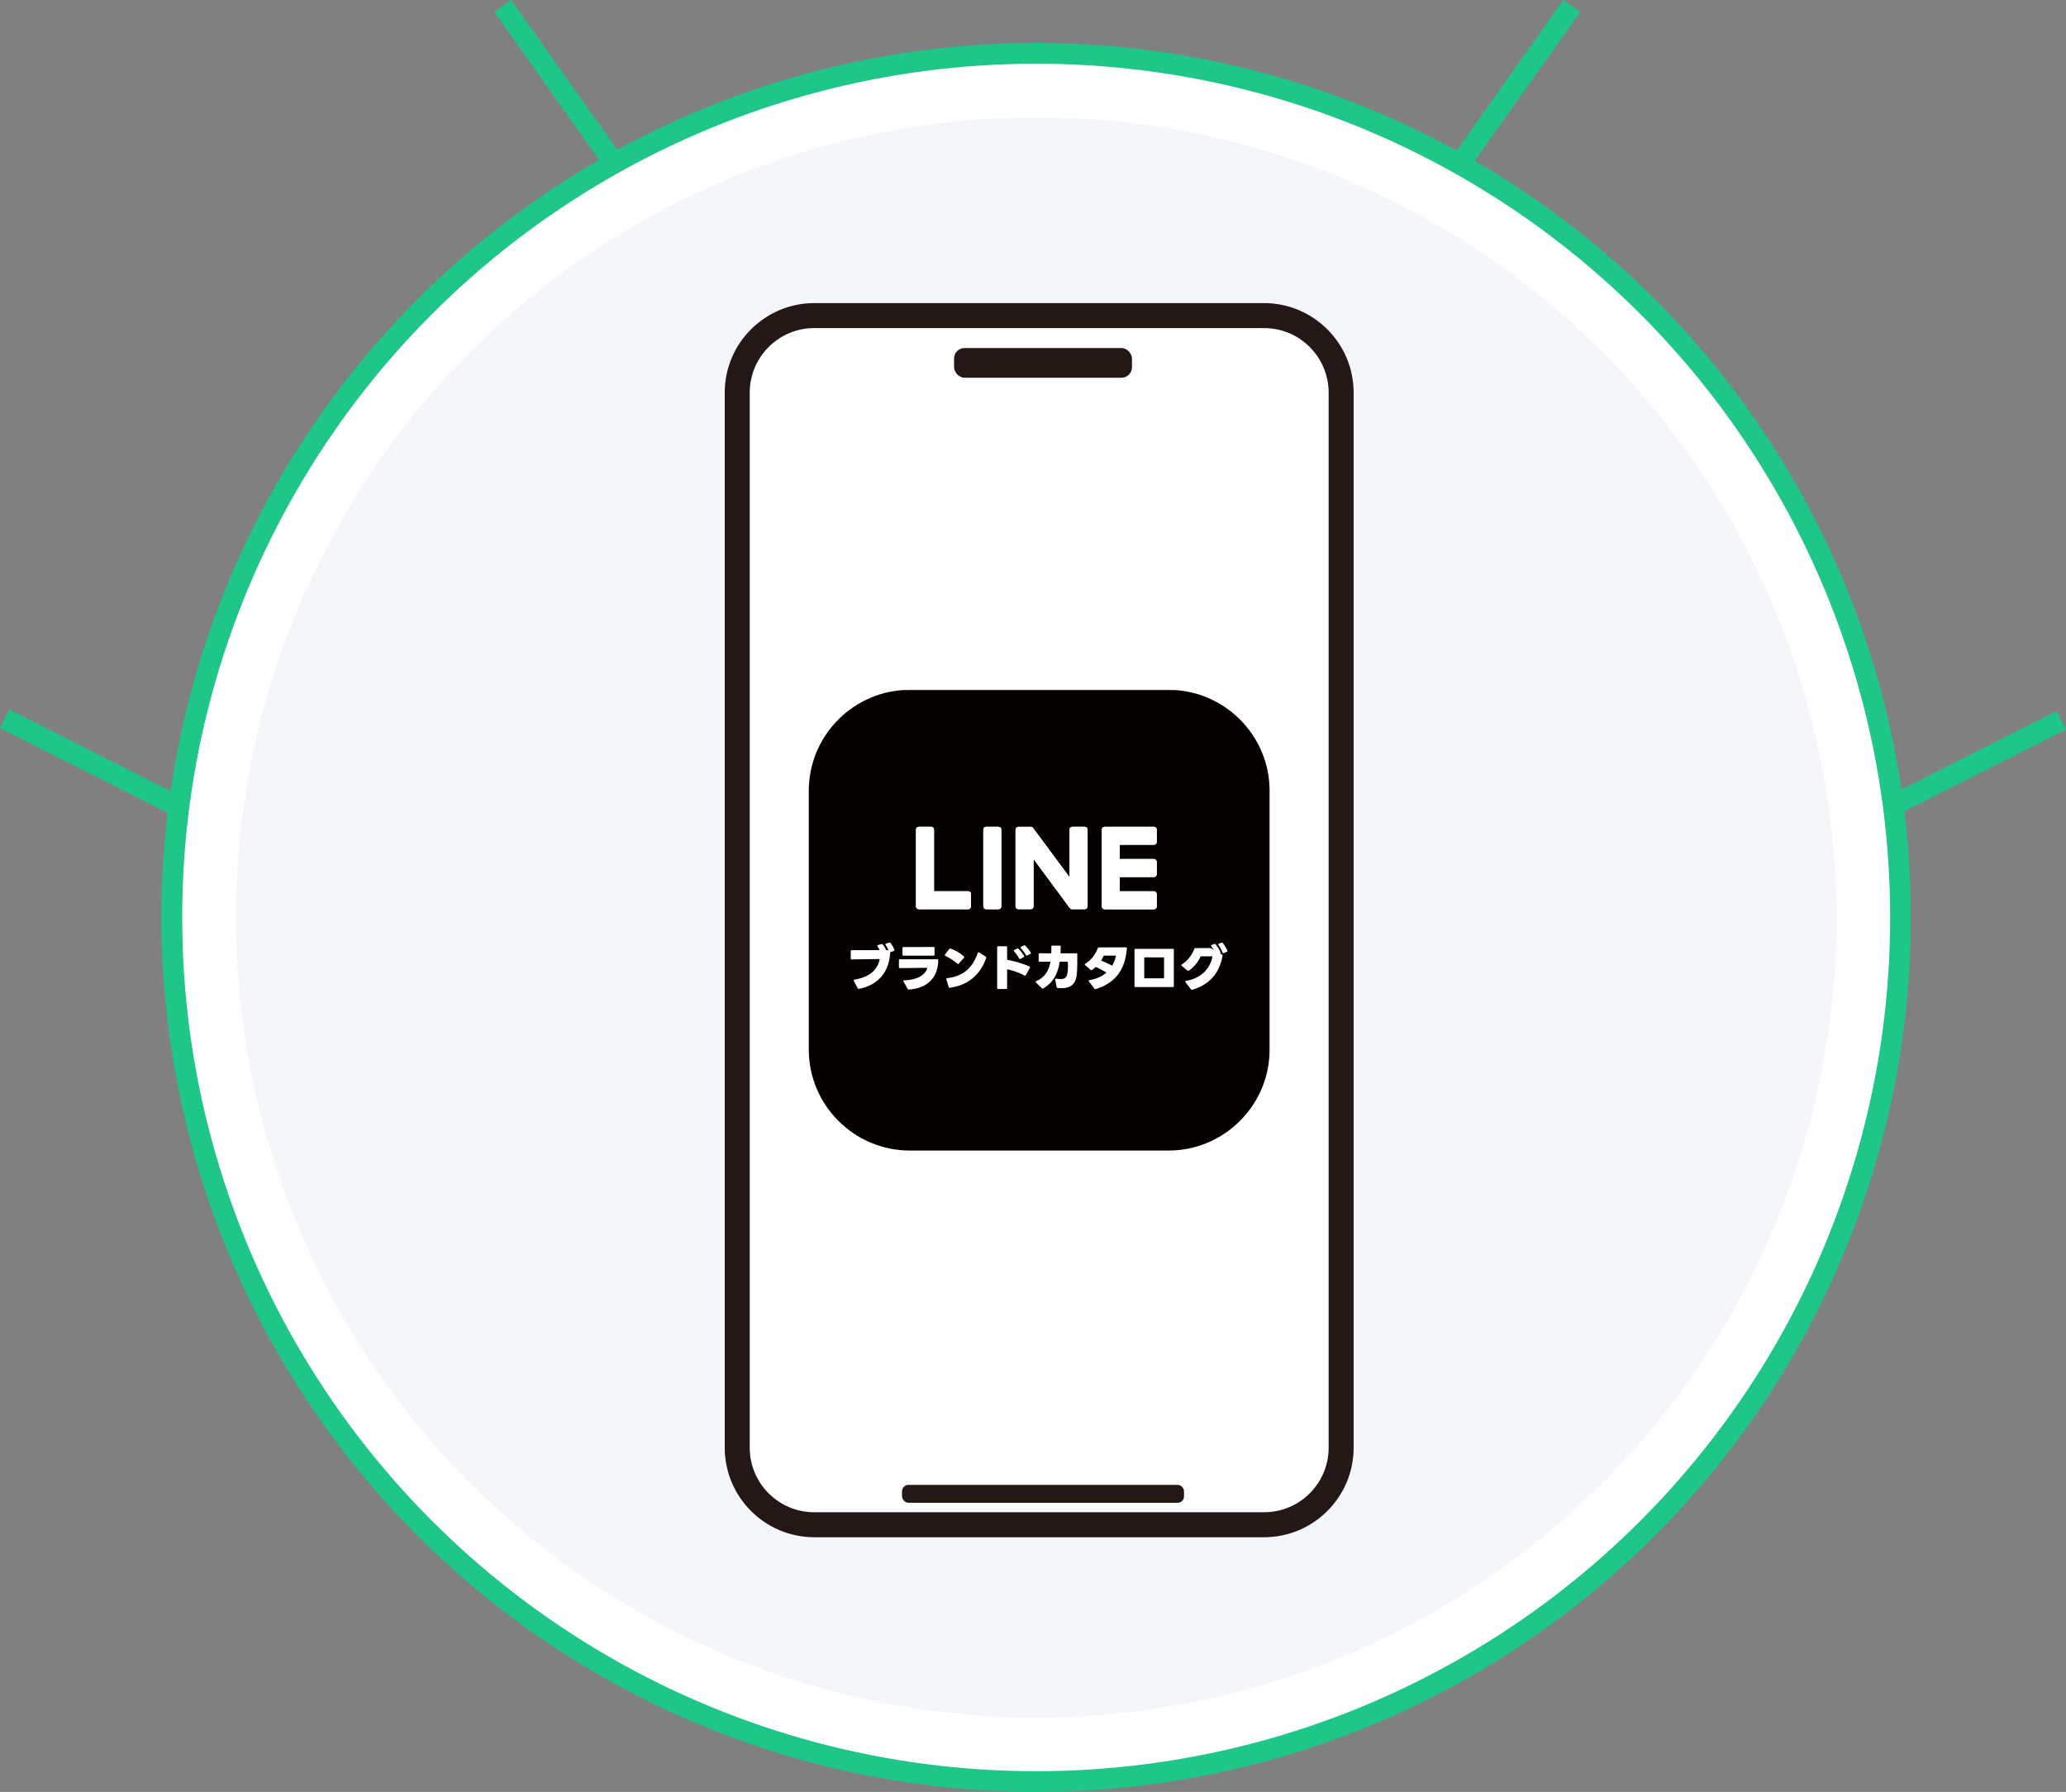
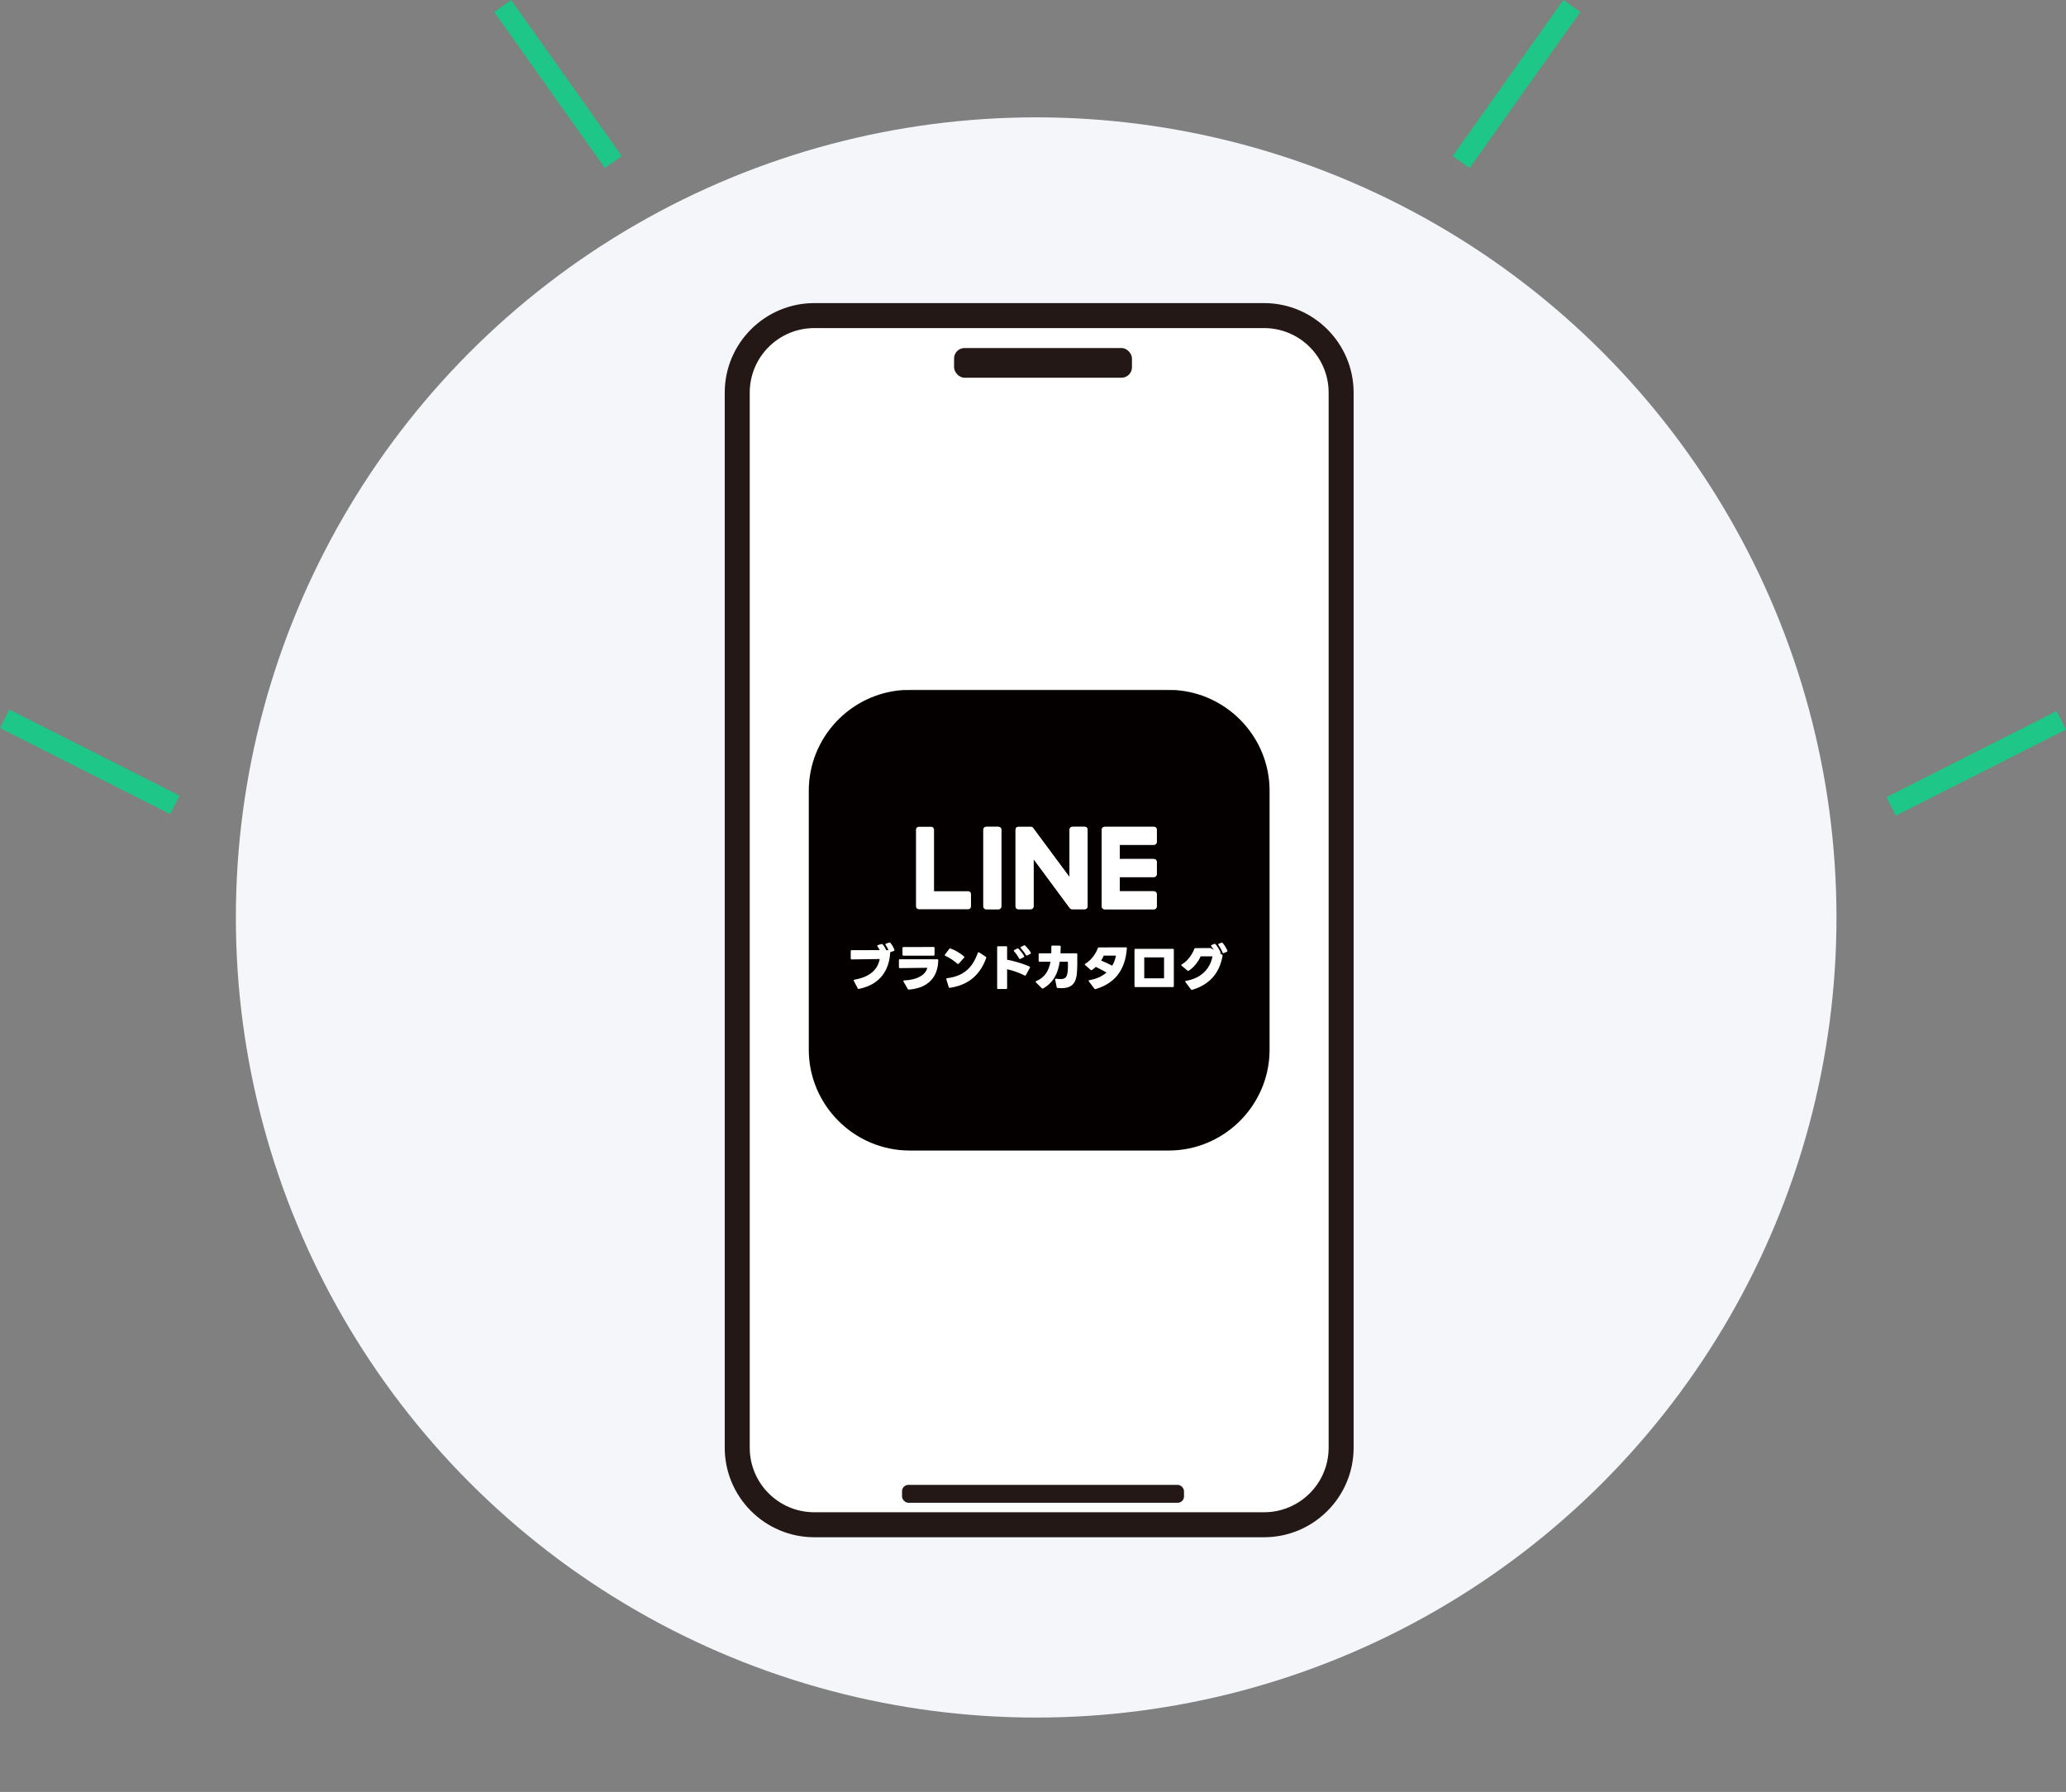
<svg xmlns="http://www.w3.org/2000/svg" id="about021" viewBox="0 0 696.8 604.53">
  <rect x="0" y="0" width="696.8" height="604.53" fill="#808080" stroke="none" />
  <defs>
    <style>.cls-1{fill:#f4f6fa;}.cls-2{fill:#231815;}.cls-3{stroke:#1ec687;stroke-miterlimit:10;stroke-width:7px;}.cls-3,.cls-4{fill:#fff;}.cls-5{fill:#040000;}</style>
  </defs>
  <g id="about02102">
-     <circle class="cls-3" cx="349.47" cy="309.51" r="291.52" />
    <circle class="cls-1" cx="349.47" cy="309.51" r="269.92" />
    <rect class="cls-4" x="248.64" y="106.47" width="203.69" height="407.93" rx="26.01" ry="26.01" />
    <path class="cls-2" d="M426.32,110.68c12.04,0,21.79,9.76,21.79,21.79v355.91c0,12.04-9.76,21.79-21.79,21.79h-151.67c-12.04,0-21.79-9.76-21.79-21.79V132.47c0-12.04,9.76-21.79,21.79-21.79h151.67M426.32,102.25h-151.67c-16.67,0-30.22,13.56-30.22,30.22v355.91c0,16.67,13.56,30.22,30.22,30.22h151.67c16.67,0,30.22-13.56,30.22-30.22V132.47c0-16.67-13.56-30.22-30.22-30.22h0Z" />
    <rect class="cls-2" x="304.23" y="500.93" width="95.1" height="6.04" rx="2.13" ry="2.13" />
    <rect class="cls-2" x="321.78" y="117.41" width="60" height="10.02" rx="3.53" ry="3.53" />
    <path class="cls-5" d="M428.19,266.75c0-.81-.03-1.61-.09-2.4v92.15c.06-.79.09-1.59.09-2.4v-87.36Z" />
    <path class="cls-5" d="M394.16,232.72h-87.36c-.81,0-1.61.03-2.4.09h92.15c-.79-.06-1.59-.09-2.4-.09Z" />
    <path class="cls-5" d="M396.56,232.81h-92.15c-17.61,1.24-31.63,16.03-31.63,33.94v87.36c0,18.71,15.31,34.03,34.03,34.03h87.36c17.91,0,32.7-14.02,33.94-31.63v-92.15c-1.19-16.81-14.73-30.36-31.54-31.54ZM342.51,279.92v-.04c0-.53.43-.96.96-.96h4.16s.02,0,.02,0h0s.06,0,.09,0c.02,0,.03,0,.05,0,.01,0,.02,0,.03,0,.2.04.37.13.5.26.06.05.13.15.18.22l12.23,16.51v-16.05h0c0-.53.43-.96.96-.96h4.16c.53,0,.96.43.96.96v25.89c0,.53-.43.96-.96.96h-4.18c-.33,0-.68-.13-.9-.44l-12.18-16.48v15.95h0c0,.53-.43.96-.96.96h-4.16c-.53,0-.96-.43-.96-.96v-25.86ZM331.64,279.89c0-.53.43-.96.96-.96h4.16c.53,0,.96.43.96.96v25.89c0,.53-.43.96-.96.96h-4.16c-.53,0-.96-.43-.96-.96v-25.9ZM309.9,306.74c-.53,0-.96-.43-.96-.96v-25.9c0-.53.43-.96.96-.96h4.16c.53,0,.96.43.96.96v20.78h11.51c.53,0,.96.43.96.96v4.16c0,.53-.43.96-.96.96h-16.62ZM390.14,284.04c0,.53-.43.96-.96.96h-11.51v4.8h11.51c.53,0,.96.43.96.96v4.16c0,.53-.43.96-.96.96h-11.51v4.8h11.51c.53,0,.96.43.96.96v4.16c0,.53-.43.96-.96.96h-16.62c-.53,0-.96-.43-.96-.96v-25.9c0-.53.43-.96.96-.96h16.62c.53,0,.96.43.96.96v4.16Z" />
    <path class="cls-4" d="M332.6,278.93h4.16c.53,0,.96.43.96.96v25.89c0,.53-.43.96-.96.96h-4.16c-.53,0-.96-.43-.96-.96v-25.9c0-.53.43-.96.96-.96Z" />
    <path class="cls-4" d="M389.18,278.93h-16.62c-.53,0-.96.43-.96.96v25.9c0,.53.43.96.96.96h16.62c.53,0,.96-.43.96-.96v-4.16c0-.53-.43-.96-.96-.96h-11.51v-4.8h11.51c.53,0,.96-.43.96-.96v-4.16c0-.53-.43-.96-.96-.96h-11.51v-4.8h11.51c.53,0,.96-.43.96-.96v-4.16c0-.53-.43-.96-.96-.96Z" />
-     <path class="cls-4" d="M327.48,305.78v-4.16c0-.53-.43-.96-.96-.96h-11.51v-20.78c0-.53-.43-.96-.96-.96h-4.16c-.53,0-.96.43-.96.96v25.9c0,.53.43.96.96.96h16.62c.53,0,.96-.43.96-.96Z" />
    <path class="cls-4" d="M343.47,306.74h4.16c.53,0,.96-.43.96-.96h0v-15.95l12.18,16.48c.22.31.57.44.9.44h4.18c.53,0,.96-.43.96-.96v-25.89c0-.53-.43-.96-.96-.96h-4.16c-.53,0-.96.43-.96.96h0v16.05l-12.23-16.51c-.05-.07-.12-.17-.18-.22-.13-.13-.3-.23-.5-.26-.01,0-.02,0-.03,0-.02,0-.03,0-.05,0-.03,0-.06,0-.09,0h0s-.02,0-.02,0h-4.16c-.53,0-.96.43-.96.96v25.9c0,.53.43.96.96.96Z" />
    <path class="cls-4" d="M289.28,333.41l-1.31-2.5c-.12-.22-.02-.37.22-.41,6.83-1.19,8.07-4.88,8.53-6.97l-9.47.14c-.2,0-.32-.12-.32-.32v-2.48c0-.22.12-.32.32-.32l9.45-.02c-.22-.44-.48-.88-.75-1.27-.05-.07-.08-.15-.08-.2,0-.1.07-.17.22-.22l1.19-.37c.17-.05.31-.02.42.12.49.56.92,1.29,1.19,1.95h.77c-.26-.61-.63-1.29-.99-1.77-.05-.07-.07-.14-.07-.19,0-.1.07-.19.2-.24l1.1-.36c.17-.05.31-.02.42.12.49.58,1.07,1.55,1.33,2.31.07.19-.02.34-.2.41l-1.21.41c-.32,6.29-3.57,10.96-10.56,12.38-.2.03-.34-.02-.43-.19Z" />
    <path class="cls-4" d="M306.15,333.63l-1.43-2.5c-.03-.07-.05-.12-.05-.17,0-.14.1-.22.29-.22,4.28-.12,7.26-1.84,7.79-4.25-2.7.02-6.24.07-9.25.12-.2,0-.32-.12-.32-.32v-2.36c0-.22.12-.32.32-.32h12.63c.2,0,.32.1.32.32-.09,5.83-3.57,9.45-9.91,9.91-.19.02-.31-.05-.39-.2ZM304.38,322.09v-2.26c0-.22.12-.34.32-.34l10.18-.02c.2,0,.32.1.32.32v2.29c0,.2-.12.32-.32.32h-10.18c-.2,0-.32-.12-.32-.32Z" />
    <path class="cls-4" d="M318.83,322.45c-.12-.05-.19-.14-.19-.24,0-.05.03-.12.08-.2l1.43-1.87c.12-.15.24-.2.42-.14,1.31.42,3.2,1.44,4.54,2.65.09.08.14.15.14.24,0,.07-.03.14-.1.2l-1.8,2.01c-.07.08-.15.12-.24.12-.07,0-.14-.03-.22-.1-1.22-1.1-2.84-2.12-4.06-2.67ZM319.97,332.99l-.8-2.62c-.07-.2.02-.34.25-.37,5.81-.7,8.65-3.74,10.37-8.55.05-.14.14-.22.24-.22.07,0,.12.03.19.07l2.24,1.46c.15.1.22.24.15.42-1.82,5.18-5.54,9.11-12.26,10.06-.19.03-.34-.07-.39-.25Z" />
    <path class="cls-4" d="M339.67,326.97v6.36c0,.22-.1.32-.32.32h-2.72c-.22,0-.32-.1-.32-.32v-13.79c0-.2.1-.32.32-.32h2.72c.22,0,.32.12.32.32v4.23c2.57.48,5.39,1.33,7.53,2.28.12.05.19.14.19.25,0,.05-.02.12-.05.19l-1.33,2.46c-.07.12-.15.19-.26.19-.07,0-.12-.02-.19-.05-1.79-.92-3.88-1.67-5.9-2.12ZM343.97,323.54c-.1,0-.19-.07-.25-.19-.44-.83-1.09-1.73-1.7-2.41-.07-.08-.1-.15-.1-.22,0-.08.05-.15.17-.22l.97-.49c.07-.03.14-.05.2-.05.08,0,.15.03.24.1.63.58,1.43,1.63,1.9,2.43.03.07.05.12.05.19,0,.1-.07.19-.19.25l-1.11.56c-.07.03-.12.05-.19.05ZM346.28,322.36c-.1,0-.19-.05-.27-.17-.43-.76-1.16-1.72-1.72-2.31-.07-.07-.1-.15-.1-.22,0-.08.05-.17.17-.22l.95-.49c.07-.03.14-.05.2-.05.08,0,.15.03.24.1.63.58,1.46,1.62,1.9,2.36.1.19.03.34-.15.44l-1.05.53c-.07.03-.12.03-.17.03Z" />
    <path class="cls-4" d="M356.37,332.97l-.49-2.48c-.05-.22.08-.36.34-.32.59.08,1.09.12,1.5.12,1.5,0,2.01-.56,2.29-1.97.19-.95.22-2.57.14-3.88h-2.75c-.54,3.76-1.97,6.94-5.56,9.01-.07.05-.14.07-.2.07-.08,0-.15-.03-.24-.12l-2.01-1.97c-.07-.07-.1-.14-.1-.2,0-.1.07-.19.2-.24,2.99-1.27,4.28-3.64,4.81-6.54h-3.67c-.2,0-.32-.1-.32-.32v-2.21c0-.2.12-.32.32-.32h3.94c.03-.75.03-1.5.02-2.28,0-.22.1-.32.31-.32l2.52.02c.22,0,.32.1.32.32,0,.76-.03,1.53-.07,2.26h5.35c.2,0,.32.12.32.34,0,2.14.05,5.2-.22,7.11-.42,2.94-2.01,4.32-5.07,4.32-.42,0-.87-.02-1.34-.07-.19-.02-.31-.12-.34-.31Z" />
    <path class="cls-4" d="M369.09,333.52l-1.85-2.45c-.05-.07-.08-.14-.08-.19,0-.12.08-.19.25-.22,2.28-.37,4.25-1.24,5.78-2.57-1.16-.68-2.43-1.34-3.62-1.9-.42.41-.85.75-1.29,1.04-.07.05-.14.07-.2.07-.08,0-.17-.03-.24-.1l-1.85-1.62c-.08-.07-.12-.15-.12-.22,0-.08.05-.17.17-.24,2.28-1.34,3.69-3.76,4.21-5.25.07-.17.17-.25.37-.25l9.13-.03c.22,0,.32.12.31.34-.56,7.65-4.35,11.88-10.54,13.75-.17.05-.31,0-.42-.15ZM375.12,325.78c.59-.99,1.02-2.12,1.26-3.4h-4.11c-.22.56-.54,1.12-.9,1.67,1.17.48,2.52,1.07,3.76,1.73Z" />
    <path class="cls-4" d="M382.63,332.67v-12.24c0-.22.12-.32.32-.32l12.63-.02c.2,0,.32.1.32.32v12.26c0,.22-.12.32-.32.32h-12.63c-.2,0-.32-.1-.32-.32ZM392.6,322.98h-6.68v7.07h6.68v-7.07Z" />
    <path class="cls-4" d="M401.65,333.75l-1.85-2.45c-.05-.07-.08-.14-.08-.2,0-.1.08-.17.25-.2,4.66-.75,8.09-3.65,8.97-8.28h-4.01c-.75,1.85-2.4,3.83-3.98,4.84-.07.05-.14.07-.2.07-.09,0-.17-.03-.26-.1l-1.94-1.61c-.08-.07-.14-.15-.14-.22,0-.08.07-.17.17-.24,2.28-1.33,3.69-3.77,4.22-5.25.07-.17.17-.25.36-.25l4.93-.03c.15,0,.27.03.41.12l.88.49c-.27-.42-.56-.83-.85-1.19-.07-.07-.08-.15-.08-.2,0-.1.07-.19.19-.24l.88-.37c.17-.07.31-.05.44.1.63.7,1.29,1.78,1.67,2.69.08.19.02.32-.17.41l.68.39c.17.1.22.24.19.44-1.1,6.22-4.71,9.77-10.25,11.46-.19.05-.31,0-.42-.15ZM412.6,321.57c-.12,0-.2-.07-.27-.22-.31-.83-.85-1.82-1.39-2.53-.05-.07-.08-.14-.08-.2,0-.1.07-.19.2-.24l.87-.36c.17-.07.31-.05.43.08.56.65,1.24,1.77,1.58,2.58.07.19,0,.34-.19.42l-.99.42c-.05.02-.1.03-.15.03Z" />
    <line class="cls-3" x1="169.54" y1="2.02" x2="206.87" y2="54.67" />
    <line class="cls-3" x1="530.15" y1="2.02" x2="492.81" y2="54.67" />
    <line class="cls-3" x1="58.98" y1="271.53" x2="1.58" y2="242.49" />
    <line class="cls-3" x1="637.83" y1="272.04" x2="695.22" y2="243" />
  </g>
</svg>